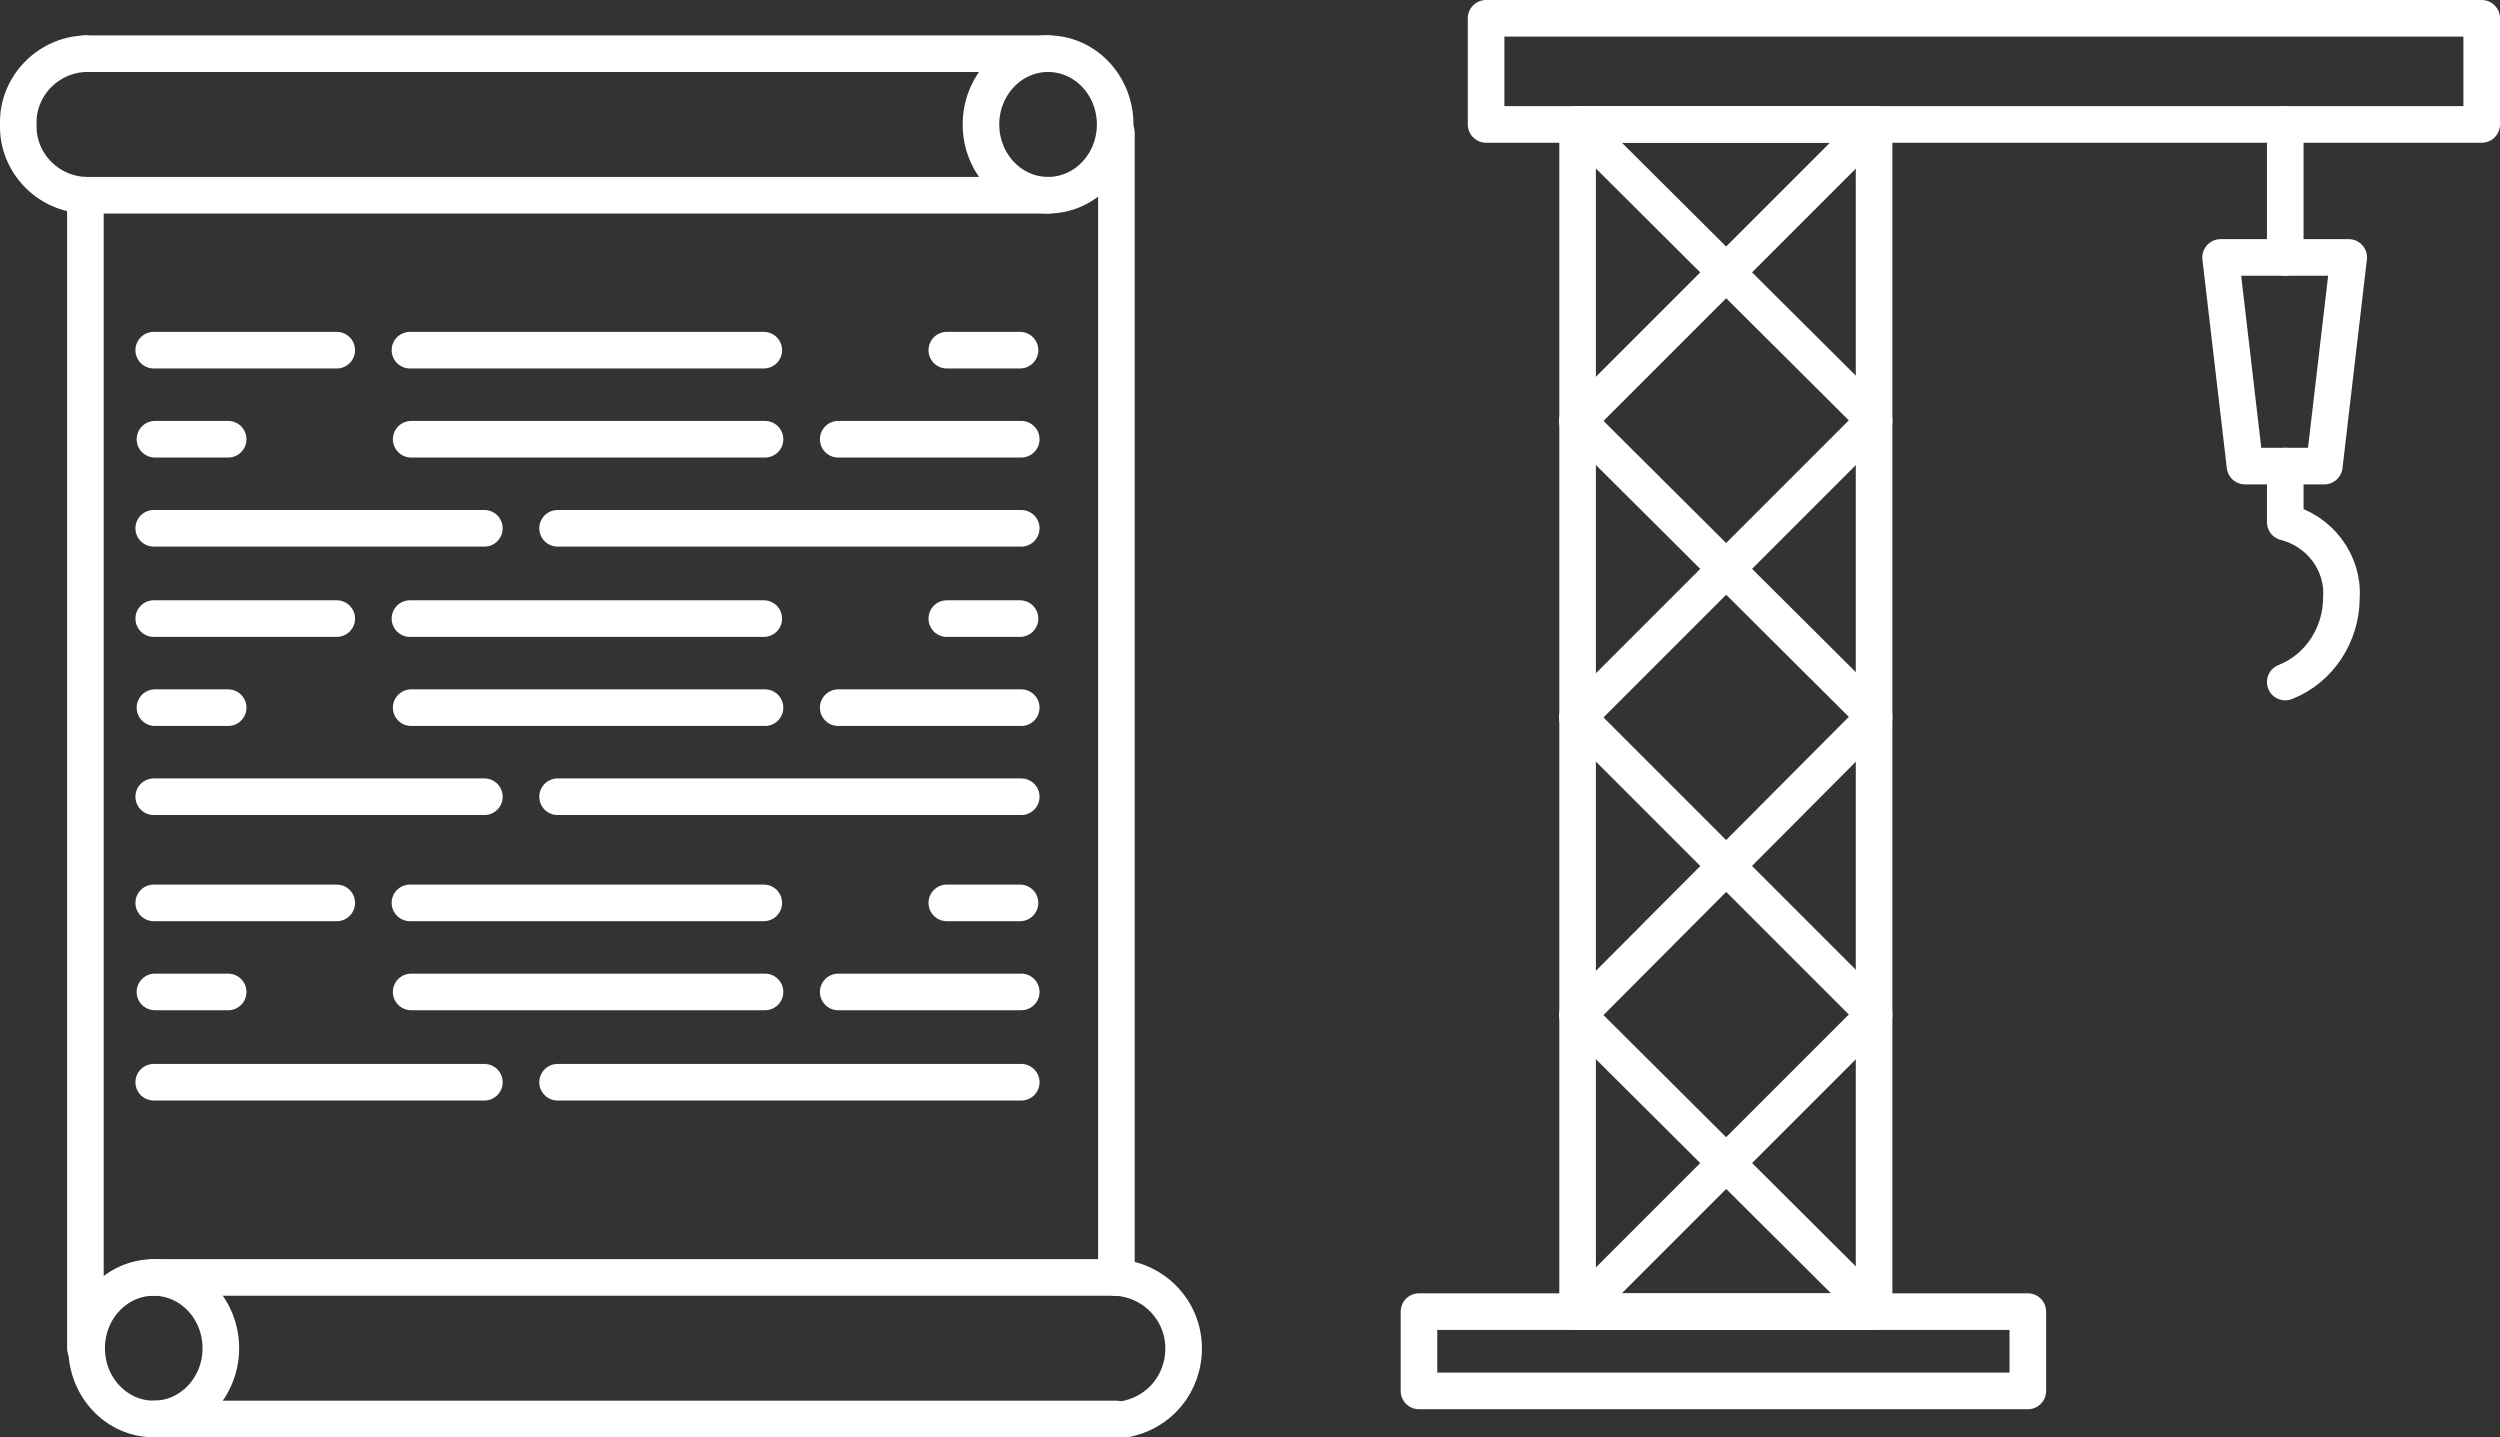
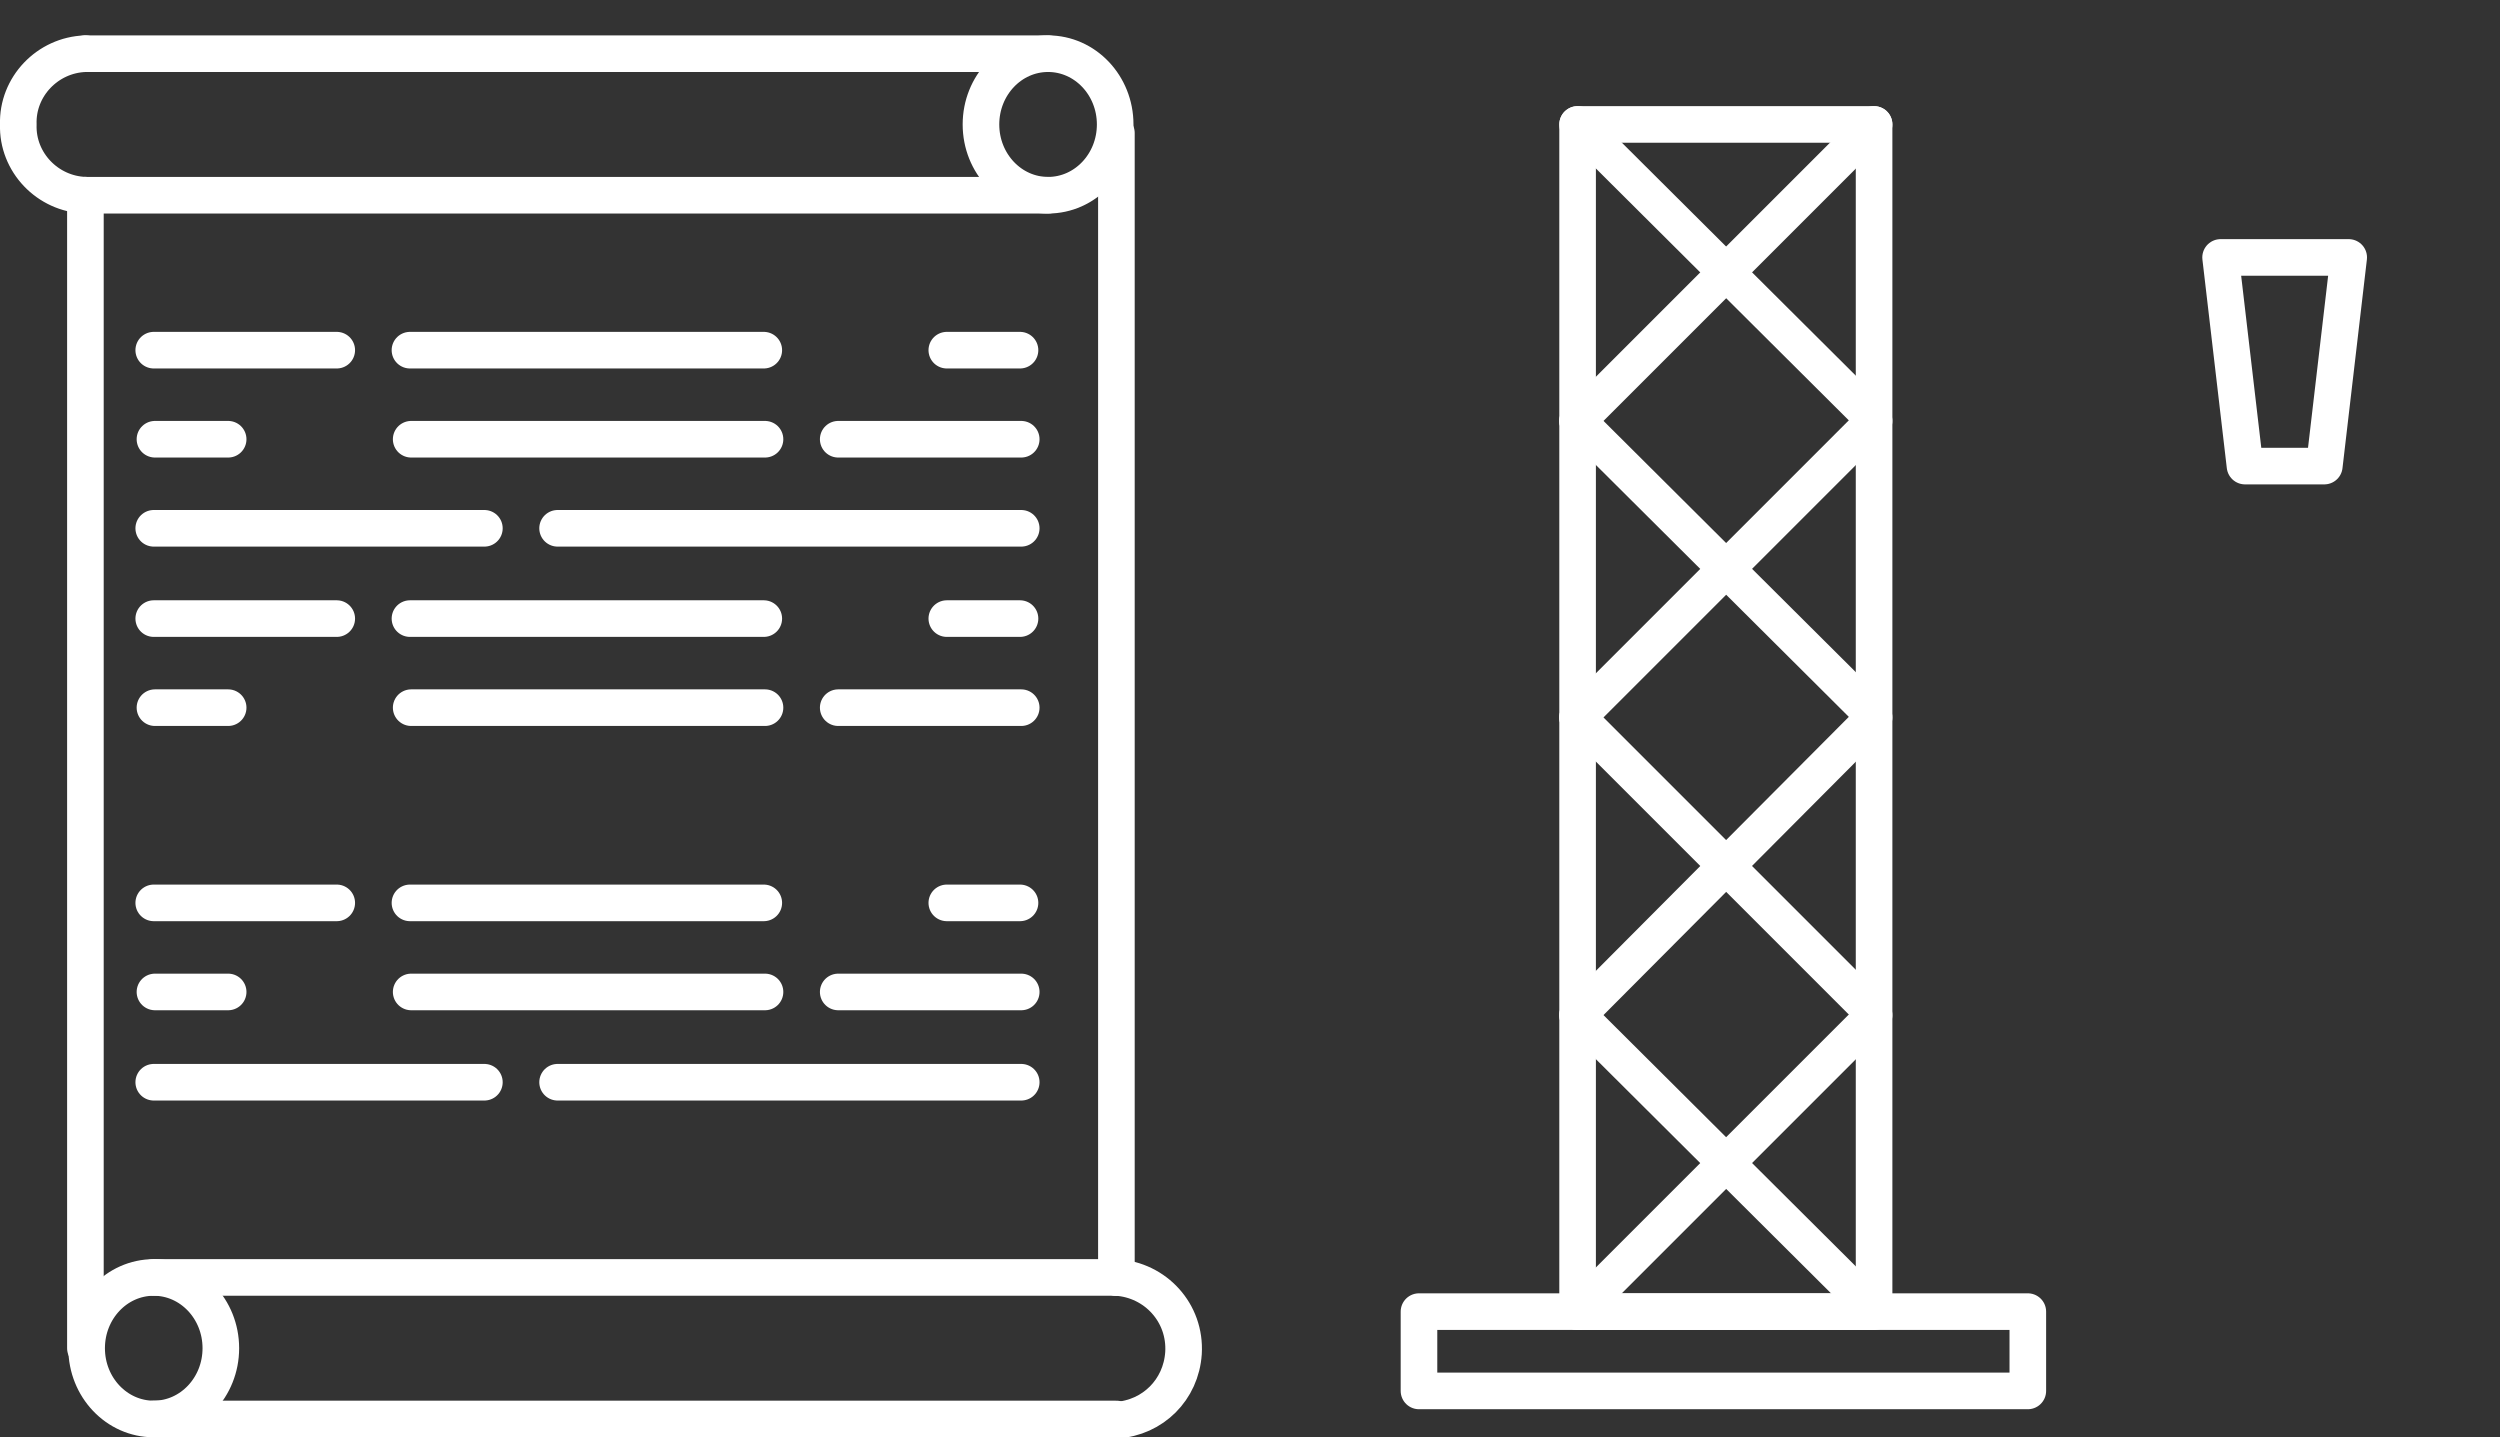
<svg xmlns="http://www.w3.org/2000/svg" version="1.1" id="Layer_1" x="0px" y="0px" viewBox="0 0 204.9 117.8" style="enable-background:new 0 0 204.9 117.8;" xml:space="preserve">
  <rect x="0" y="0" width="204.9" height="117.8" fill="#333333" stroke="none" />
  <style type="text/css">
	.st0{fill:none;stroke:#FFFFFF;stroke-width:3;stroke-linecap:round;stroke-linejoin:round;}
	.st1{fill:none;stroke:#FFFFFF;stroke-width:3;stroke-linecap:round;stroke-linejoin:round;stroke-dasharray:15,6,29;}
	.st2{fill:none;stroke:#FFFFFF;stroke-width:3;stroke-linecap:round;stroke-linejoin:round;stroke-dasharray:38,6,29;}
</style>
  <title>Asset 13</title>
  <g>
    <g id="Layer_1-2">
      <rect x="129.3" y="10.2" class="st0" width="24.3" height="97.3" />
      <line class="st0" x1="153.3" y1="107.1" x2="129.3" y2="83.2" />
      <line class="st0" x1="129.3" y1="107.5" x2="153.6" y2="83.2" />
      <line class="st0" x1="153.3" y1="82.8" x2="129.3" y2="58.8" />
      <line class="st0" x1="129.3" y1="83.2" x2="153.6" y2="58.8" />
      <line class="st0" x1="153.3" y1="58.4" x2="129.3" y2="34.5" />
      <line class="st0" x1="129.3" y1="58.8" x2="153.6" y2="34.5" />
      <line class="st0" x1="153.3" y1="34.1" x2="129.3" y2="10.2" />
      <line class="st0" x1="129.3" y1="34.5" x2="153.6" y2="10.2" />
      <rect x="116.3" y="107.5" class="st0" width="49.9" height="6.5" />
-       <rect x="121.8" y="1.5" class="st0" width="81.6" height="8.7" />
-       <line class="st0" x1="187.3" y1="10.2" x2="187.3" y2="21.1" />
      <polygon class="st0" points="190.5,38.2 184,38.2 182,21.1 192.5,21.1   " />
-       <path class="st0" d="M187.3,38.2v4.6c2.8,0.7,4.8,3.3,4.6,6.2c0,3-1.8,5.8-4.6,6.9" />
      <line class="st0" x1="7" y1="16" x2="7" y2="110.5" />
      <line class="st0" x1="91.5" y1="104.7" x2="91.5" y2="10.9" />
      <line class="st0" x1="12.6" y1="116.3" x2="91.5" y2="116.3" />
      <ellipse class="st0" cx="12.6" cy="110.5" rx="5.5" ry="5.8" />
      <path class="st0" d="M91.5,104.7c3.2,0.2,5.7,2.9,5.5,6.2c-0.2,3-2.5,5.3-5.5,5.5" />
      <line class="st0" x1="12.6" y1="104.7" x2="91.5" y2="104.7" />
      <line class="st0" x1="85.9" y1="4.4" x2="7" y2="4.4" />
      <ellipse class="st0" cx="85.9" cy="10.2" rx="5.5" ry="5.8" />
      <path class="st0" d="M7,16c-3.1-0.1-5.6-2.7-5.5-5.8C1.4,7.1,3.9,4.5,7,4.4" />
      <line class="st0" x1="85.9" y1="16" x2="7" y2="16" />
      <line class="st1" x1="12.6" y1="28.7" x2="83.7" y2="28.7" />
      <line class="st1" x1="83.7" y1="36" x2="12.6" y2="36" />
      <line class="st2" x1="83.7" y1="43.3" x2="12.6" y2="43.3" />
      <line class="st1" x1="12.6" y1="50.7" x2="83.7" y2="50.7" />
      <line class="st1" x1="83.7" y1="58" x2="12.6" y2="58" />
-       <line class="st2" x1="83.7" y1="65.3" x2="12.6" y2="65.3" />
      <line class="st1" x1="12.6" y1="74" x2="83.7" y2="74" />
      <line class="st1" x1="83.7" y1="81.3" x2="12.6" y2="81.3" />
      <line class="st2" x1="83.7" y1="88.7" x2="12.6" y2="88.7" />
    </g>
  </g>
</svg>